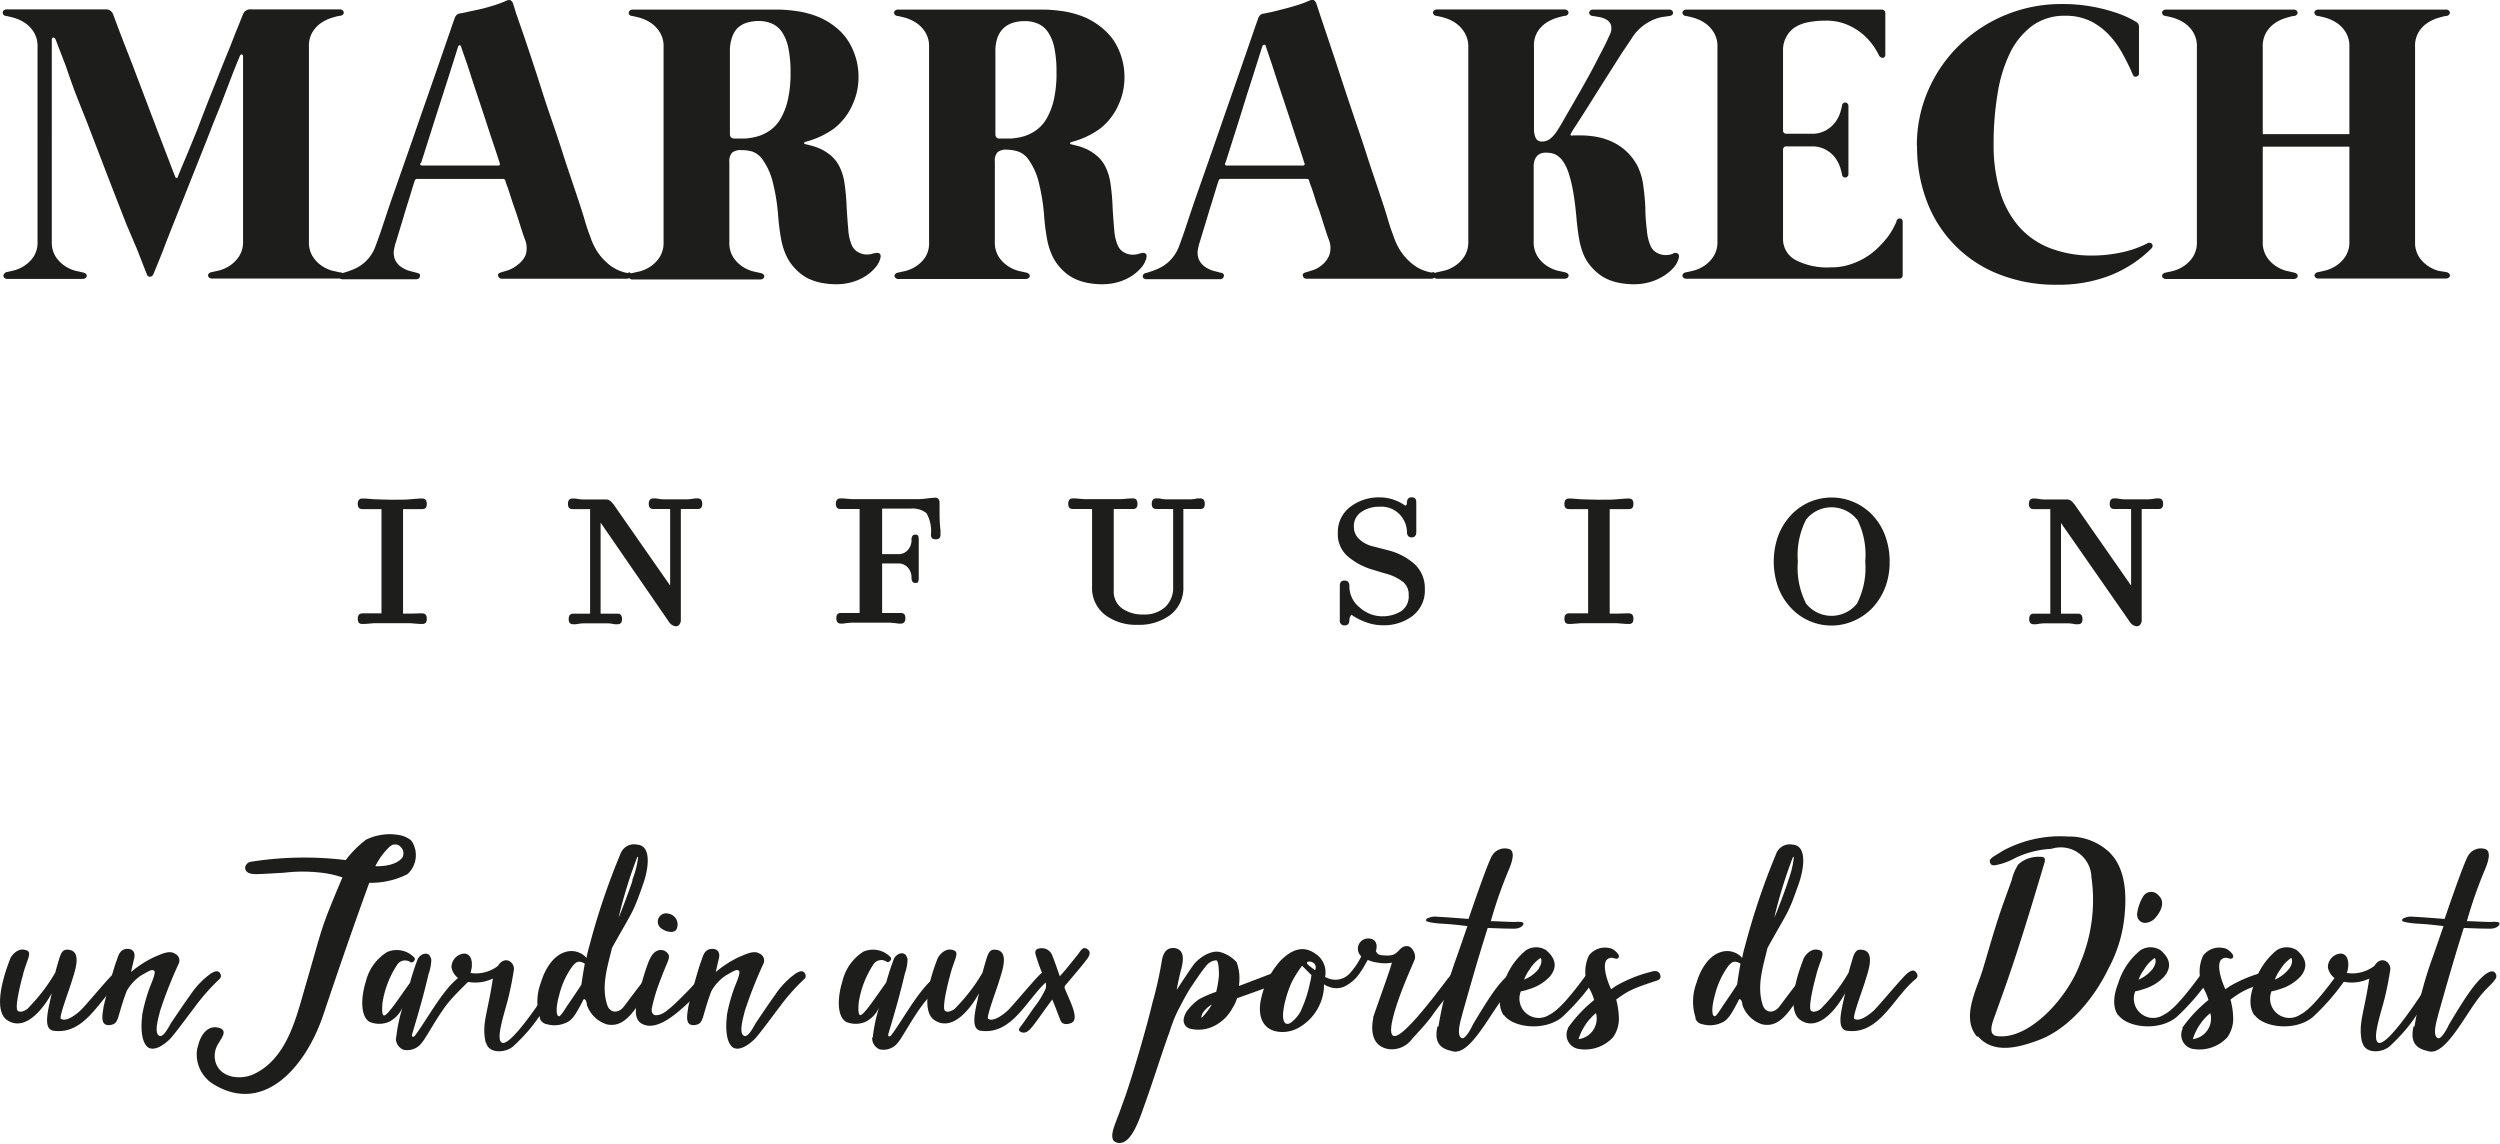
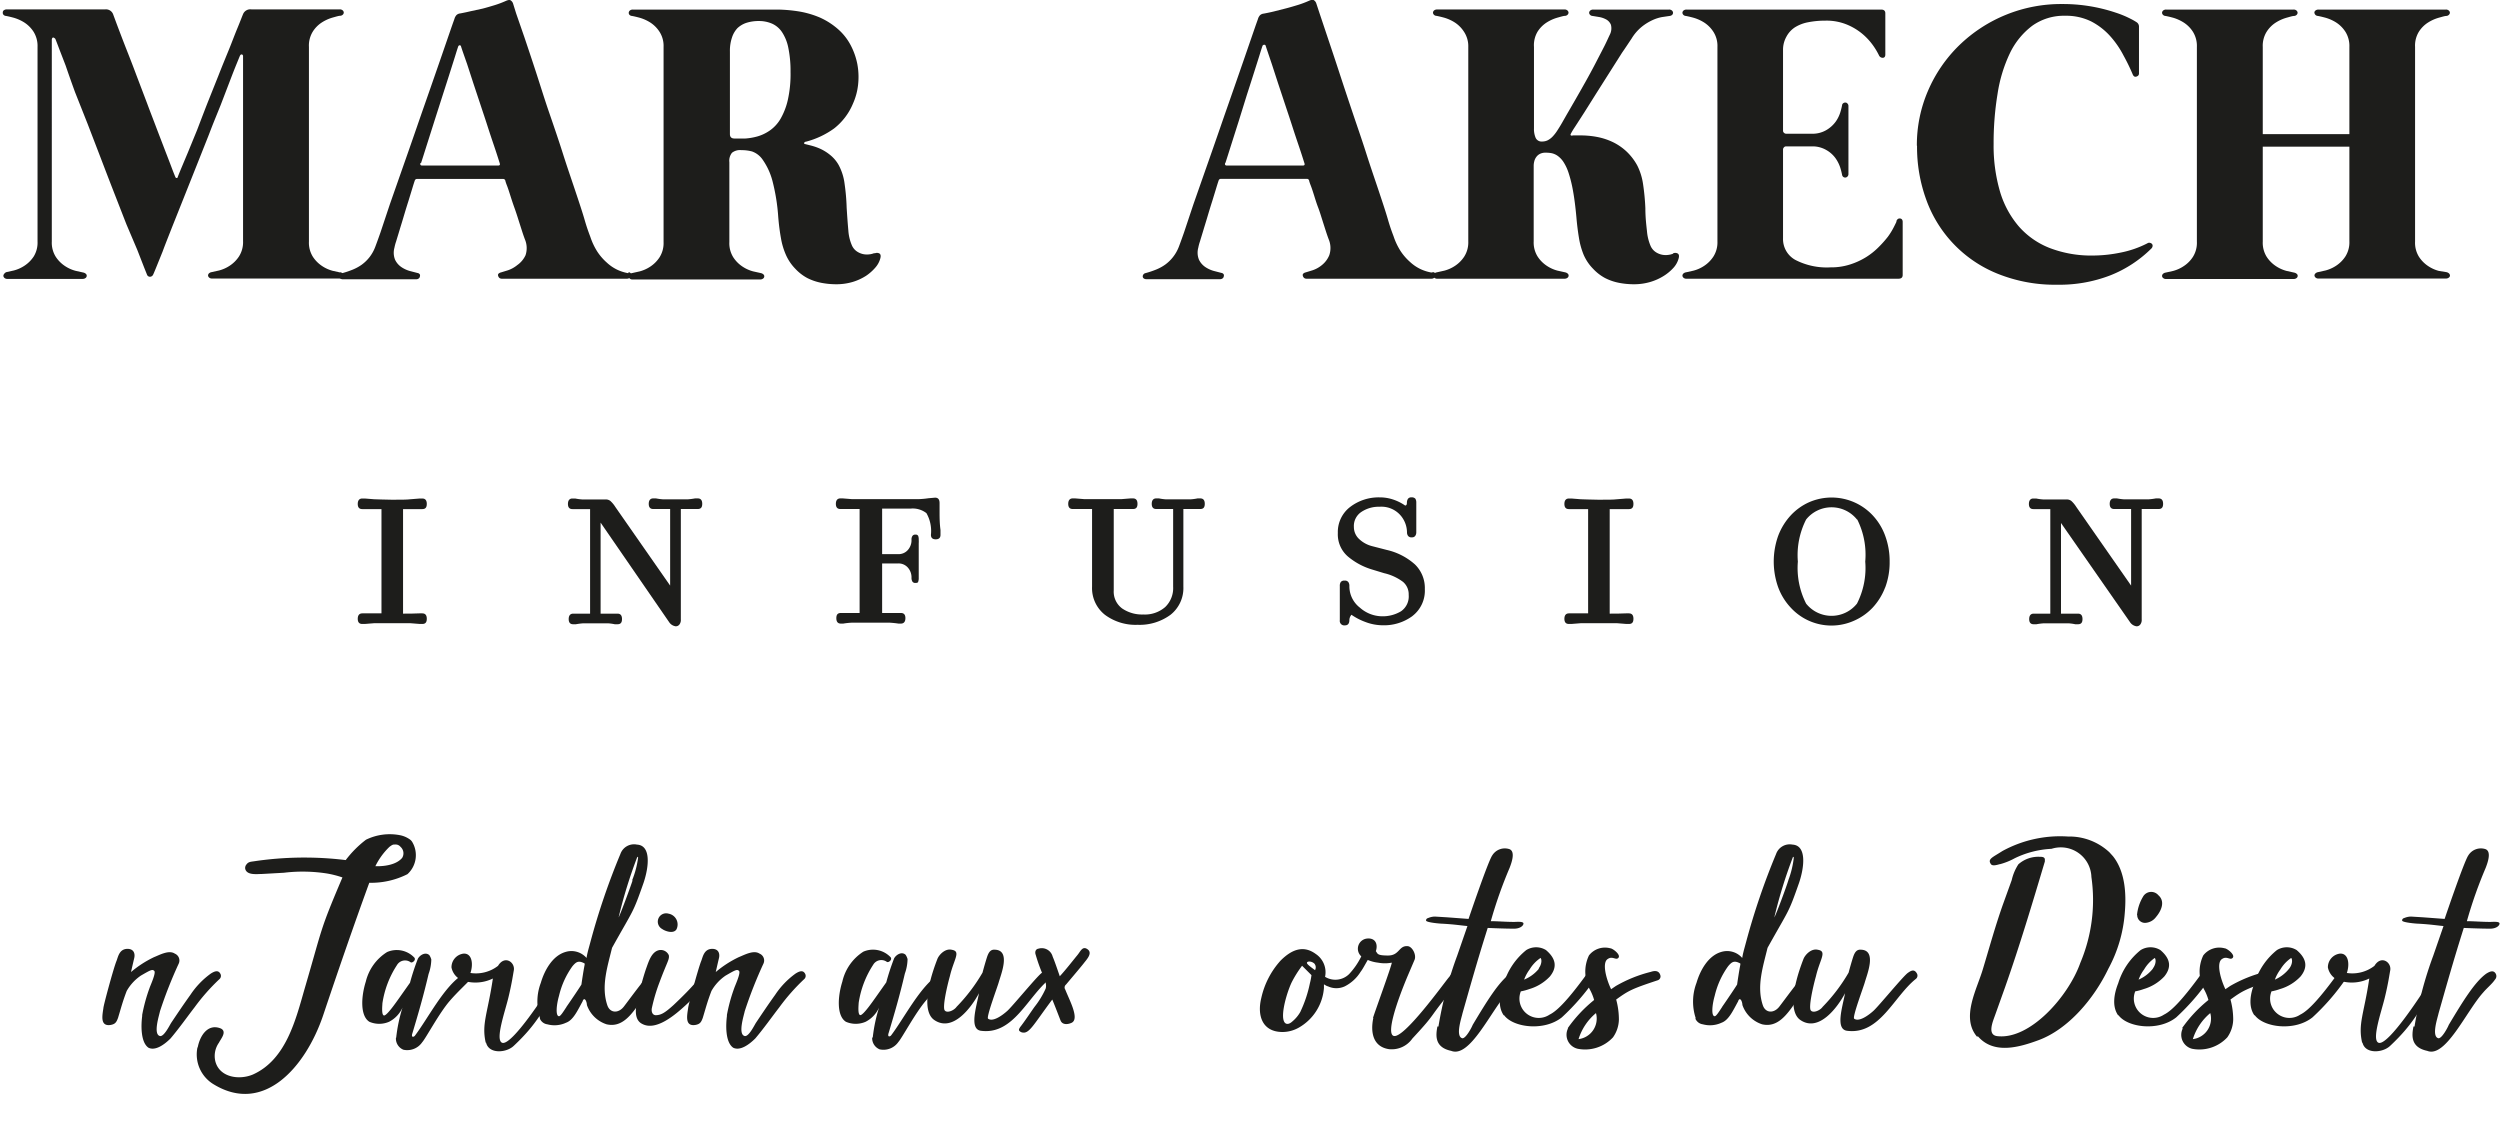
<svg xmlns="http://www.w3.org/2000/svg" viewBox="0 0 266.4 121.88">
  <defs>
    <style>.cls-1{fill:#1d1d1b;}</style>
  </defs>
  <g id="Calque_2" data-name="Calque 2">
    <g id="Calque_2-2" data-name="Calque 2">
      <g id="Calque_1-2" data-name="Calque 1-2">
        <path class="cls-1" d="M44.69,65.36H45c.32,0,.48.19.48.58s-.16.55-.48.55l-.26,0-1-.08c-.41,0-1,0-1.86,0h-.16c-.83,0-1.46,0-1.86,0l-1,.08-.26,0c-.32,0-.48-.18-.48-.55s.16-.58.48-.58h.32c.47,0,1,0,1.73,0V54.25c-.69,0-1.26,0-1.73,0h-.32c-.32,0-.48-.18-.48-.55s.16-.58.48-.58l.26,0,1,.08c.41,0,1,.05,1.86.05h.16c.83,0,1.46,0,1.86-.05l1-.08.26,0c.32,0,.48.19.48.58s-.16.55-.48.55h-.32c-.45,0-1,0-1.73,0V65.39C43.67,65.39,44.25,65.38,44.69,65.36Z" />
        <path class="cls-1" d="M64,65.39c.62,0,1.11,0,1.48,0h.32c.32,0,.48.19.48.58s-.16.55-.48.55l-.29,0a5.2,5.2,0,0,0-.72-.1c-.29,0-.72,0-1.3,0h-.06c-.58,0-1,0-1.27,0a6.82,6.82,0,0,0-.79.1l-.29,0c-.32,0-.48-.18-.48-.55s.16-.58.48-.58h.32c.36,0,.86,0,1.48,0V54.25c-.62,0-1.11,0-1.48,0H61c-.32,0-.48-.18-.48-.55s.16-.58.48-.58l.29,0a5.32,5.32,0,0,0,.74.1q.45,0,1.32,0h.29l.52,0h.38a.79.79,0,0,1,.5.16,3.08,3.08,0,0,1,.53.64l5.84,8.38V54.24c-.62,0-1.11,0-1.48,0h-.32c-.32,0-.48-.18-.48-.55s.16-.58.48-.58l.29,0a6.44,6.44,0,0,0,.76.1c.29,0,.71,0,1.27,0H72c.58,0,1,0,1.27,0a6.82,6.82,0,0,0,.79-.1l.29,0c.32,0,.48.19.48.58s-.16.55-.48.55h-.32c-.37,0-.86,0-1.48,0V66a.8.8,0,0,1-.16.56.49.49,0,0,1-.38.18,1,1,0,0,1-.71-.45L64,55.69v9.7Z" />
        <path class="cls-1" d="M94,65.32h2c.32,0,.48.18.48.55s-.16.58-.48.58l-.26,0a9.62,9.62,0,0,0-1-.1q-.61,0-1.86,0h-.16q-1.26,0-1.86,0a7.1,7.1,0,0,0-1,.1l-.26,0c-.32,0-.48-.19-.48-.58s.16-.55.48-.55h2V54.24c-.69,0-1.26,0-1.73,0h-.32c-.32,0-.48-.18-.48-.55s.16-.58.48-.58l.26,0,1,.08c.4,0,1,0,1.86,0l2.79,0h2.38a9.74,9.74,0,0,0,1.12-.1l.68-.06c.32,0,.48.19.48.58v.87c0,.6,0,1.27.1,2q0,.39,0,.51,0,.48-.51.48t-.51-.48a3.83,3.83,0,0,0-.48-2.31A2.38,2.38,0,0,0,97,54.2H94v4.85h1.73a1.31,1.31,0,0,0,1-.43,1.56,1.56,0,0,0,.4-1.11.66.66,0,0,1,.1-.4.34.34,0,0,1,.32-.14.29.29,0,0,1,.29.13,1.06,1.06,0,0,1,.06.42,2.6,2.6,0,0,1,0,.38c0,.47,0,1,0,1.48v.32c0,.51,0,1,0,1.48q0,.32,0,.39a1.1,1.1,0,0,1-.06.42c0,.09-.14.13-.29.13a.36.36,0,0,1-.32-.14.76.76,0,0,1-.1-.4,1.56,1.56,0,0,0-.4-1.11,1.31,1.31,0,0,0-1-.43H94v5.3Z" />
        <path class="cls-1" d="M119.58,64.84a3.76,3.76,0,0,0,2.25.64,3.29,3.29,0,0,0,2.33-.79,2.8,2.8,0,0,0,.85-2.17V54.24c-.62,0-1.11,0-1.48,0h-.32c-.32,0-.48-.18-.48-.55s.16-.58.48-.58l.29,0a5.32,5.32,0,0,0,.74.1q.45,0,1.32,0h0c.6,0,1,0,1.3,0a5.45,5.45,0,0,0,.75-.1l.29,0c.32,0,.48.19.48.58s-.16.55-.48.55h-.32c-.37,0-.86,0-1.48,0v8.28a3.62,3.62,0,0,1-1.38,3,5.57,5.57,0,0,1-3.5,1.06,5.48,5.48,0,0,1-3.47-1.06,3.62,3.62,0,0,1-1.38-3V54.24c-.71,0-1.29,0-1.77,0h-.29c-.32,0-.48-.18-.48-.55s.16-.58.48-.58l.26,0,1,.08c.39,0,1,0,1.88,0h.13c.86,0,1.49,0,1.89,0l1-.08.26,0c.32,0,.48.19.48.58s-.16.55-.48.55h-.32c-.45,0-1,0-1.73,0v8.67a2.22,2.22,0,0,0,.9,1.93Z" />
        <path class="cls-1" d="M150.53,65.63a5.1,5.1,0,0,1-3.18,1,5.23,5.23,0,0,1-1.85-.35,6.62,6.62,0,0,1-1.49-.77.9.9,0,0,0-.22.55c0,.39-.16.58-.48.58a.48.48,0,0,1-.54-.55V62.44a.71.71,0,0,1,.11-.43.48.48,0,0,1,.4-.14.44.44,0,0,1,.4.16.69.69,0,0,1,.11.42,2.87,2.87,0,0,0,1.12,2.3,3.61,3.61,0,0,0,2.28.92,3.8,3.8,0,0,0,2.1-.53,1.92,1.92,0,0,0,.82-1.75A1.73,1.73,0,0,0,149.5,62a5.34,5.34,0,0,0-2-.92l-1.28-.39a7.21,7.21,0,0,1-2.6-1.4,3.11,3.11,0,0,1-1.06-2.49A3.36,3.36,0,0,1,143.9,54a5,5,0,0,1,3.1-1,4.48,4.48,0,0,1,1.54.26,4.9,4.9,0,0,1,1.19.61c.13,0,.19-.1.19-.29a.77.77,0,0,1,.11-.42.41.41,0,0,1,.37-.16.51.51,0,0,1,.42.14.76.76,0,0,1,.1.4v3.18a.66.66,0,0,1-.11.38.41.41,0,0,1-.37.16.44.44,0,0,1-.4-.16.63.63,0,0,1-.11-.38,2.82,2.82,0,0,0-.74-1.86A2.7,2.7,0,0,0,147,54a3.32,3.32,0,0,0-1.93.55,1.8,1.8,0,0,0-.8,1.61,1.74,1.74,0,0,0,.56,1.28,3.14,3.14,0,0,0,1.43.77l1.51.39a6.77,6.77,0,0,1,3,1.54,3.5,3.5,0,0,1,1.06,2.63,3.4,3.4,0,0,1-1.32,2.87Z" />
        <path class="cls-1" d="M173.26,65.36h.32c.32,0,.48.19.48.58s-.16.55-.48.55l-.26,0-1-.08c-.41,0-1,0-1.86,0h-.16c-.84,0-1.46,0-1.86,0l-1,.08-.26,0c-.32,0-.48-.18-.48-.55s.16-.58.48-.58h.32c.47,0,1,0,1.73,0V54.25c-.69,0-1.26,0-1.73,0h-.32c-.32,0-.48-.18-.48-.55s.16-.58.48-.58l.26,0,1,.08c.4,0,1,.05,1.86.05h.16c.84,0,1.46,0,1.86-.05l1-.08.26,0c.32,0,.48.19.48.58s-.16.55-.48.55h-.32c-.45,0-1,0-1.73,0V65.39C172.24,65.39,172.81,65.38,173.26,65.36Z" />
        <path class="cls-1" d="M200.88,62.6a6.61,6.61,0,0,1-1.33,2.15,6.06,6.06,0,0,1-2,1.4,5.88,5.88,0,0,1-6.71-1.38,6.42,6.42,0,0,1-1.35-2.17,8.17,8.17,0,0,1,0-5.52,6.67,6.67,0,0,1,1.35-2.18,6,6,0,0,1,2-1.41,6,6,0,0,1,6.71,1.42,6.34,6.34,0,0,1,1.33,2.17,7.8,7.8,0,0,1,.48,2.78,7.62,7.62,0,0,1-.48,2.76Zm-3-7.24a3.47,3.47,0,0,0-5.42,0,8.36,8.36,0,0,0-.88,4.48,8.36,8.36,0,0,0,.88,4.48,3.47,3.47,0,0,0,5.42,0,8.36,8.36,0,0,0,.88-4.48A8.36,8.36,0,0,0,197.91,55.36Z" />
        <path class="cls-1" d="M219.63,65.39c.62,0,1.11,0,1.48,0h.32c.32,0,.48.19.48.58s-.16.55-.48.55l-.29,0a5.2,5.2,0,0,0-.72-.1c-.29,0-.72,0-1.3,0h-.06c-.58,0-1,0-1.27,0a6.82,6.82,0,0,0-.79.1l-.29,0c-.32,0-.48-.18-.48-.55s.16-.58.48-.58H217c.36,0,.86,0,1.48,0V54.25c-.62,0-1.11,0-1.48,0h-.32c-.32,0-.48-.18-.48-.55s.16-.58.48-.58l.29,0a5.32,5.32,0,0,0,.74.1q.45,0,1.32,0h.29l.52,0h.38a.79.79,0,0,1,.5.16,3.08,3.08,0,0,1,.53.64l5.84,8.38V54.24c-.62,0-1.11,0-1.48,0h-.32c-.32,0-.48-.18-.48-.55s.16-.58.48-.58l.29,0a6.44,6.44,0,0,0,.76.1c.29,0,.71,0,1.27,0h.06c.58,0,1,0,1.27,0a6.82,6.82,0,0,0,.79-.1l.29,0c.32,0,.48.19.48.58s-.16.55-.48.55h-.32c-.37,0-.86,0-1.48,0V66a.8.8,0,0,1-.16.56.49.49,0,0,1-.38.18,1,1,0,0,1-.71-.45l-7.35-10.56v9.7Z" />
-         <path class="cls-1" d="M5.52,105.82c-.8,1.51-2.81,4.24-4.79,2.86-1.13-.8-.88-3.32.34-6.47.17-.46.84-1.18,1.55-1,1,.17.21,1-.21,2.81-.34,1.22-.8,3.32-.55,3.65s1,0,1.26-.38a18.42,18.42,0,0,0,2.77-3.65s.17-.67.46-1.6c.21-.67.46-.88.88-.84,1.68.08.63,2.6.38,3.49-.17.59-1.34,3.7-1.13,3.86.5.38,1.51-.34,2.06-.84s3-3.49,3.61-4c.34-.25.71-.5,1,0a.45.45,0,0,1-.08.59c-2.35,1.85-3.86,6-7.35,5.54-1.26-.17-.5-2.48-.21-4Z" />
        <path class="cls-1" d="M15.14,108.21a17.76,17.76,0,0,1,.8-2.94c.08-.25.71-1.6.5-1.81s-.42-.08-1.43.5a4.9,4.9,0,0,0-1.51,1.64c-.46,1.22-.55,1.64-.92,2.86-.17.46-.29.67-.8.76-1.13.17-.88-1-.76-1.81,0-.25,1.09-4.28,1.39-5,.17-.42.29-1.3,1.18-1.3.63,0,.84.46.71,1s-.34,1.47-.34,1.47A11.36,11.36,0,0,1,16.4,102c.63-.25,1.6-.8,2.23-.38a.79.79,0,0,1,.42,1.05,46.56,46.56,0,0,0-2,5.08c-.08.42-.76,2.48,0,2.65.42.08,1-1.09,1.18-1.39.67-1,1.34-2,2.06-3a8.71,8.71,0,0,1,2.18-2.27c.34-.21.76-.42,1,0a.46.46,0,0,1-.08.59,21.48,21.48,0,0,0-2.65,3c-.84,1.09-1.64,2.23-2.56,3.32-.71.71-1.64,1.34-2.35,1-.88-.59-.8-2.52-.67-3.44Z" />
        <path class="cls-1" d="M21.06,111.66c.21-1.22,1.05-2.65,2.48-2.06.67.34,0,1.09-.21,1.51a2.45,2.45,0,0,0-.38,2c.46,1.72,2.56,2,4,1.39,3.57-1.6,4.58-5.92,5.54-9.24,1.93-6.59,1.55-6,4-11.76a10.64,10.64,0,0,0-1.64-.42A16.75,16.75,0,0,0,30.25,93l-2.31.13c-.55,0-1.64.17-1.81-.55a.57.57,0,0,1,.13-.46c.21-.29.46-.29.8-.34a36.38,36.38,0,0,1,9.78-.13A11.26,11.26,0,0,1,39,89.48,5.76,5.76,0,0,1,42.63,89a2.67,2.67,0,0,1,1,.42.89.89,0,0,1,.29.29,2.74,2.74,0,0,1-.5,3.44,8.6,8.6,0,0,1-4.07.92c-1.55,4.24-3.28,9.24-4.91,14.11-1.89,5.58-6.34,10.58-11.63,7.39a3.71,3.71,0,0,1-1.76-4ZM42.85,91.42a.92.92,0,0,0-.17-1.18.67.67,0,0,0-.55-.25c-.25,0-.29,0-.63.25A7.27,7.27,0,0,0,40,92.3S42,92.43,42.85,91.42Z" />
        <path class="cls-1" d="M42.22,110.56a16.61,16.61,0,0,1,.67-3.19,3.13,3.13,0,0,1-1.43,1.51,2.64,2.64,0,0,1-2.1,0c-1-.63-.88-2.69-.38-4.28a5.13,5.13,0,0,1,2.27-3.15,2.58,2.58,0,0,1,2.86.55c.29.25-.13.63-.34.55a1,1,0,0,0-1.47.29,10.17,10.17,0,0,0-1.55,4.07c0,.17-.13,1.26.17,1.3s1.34-1.47,1.64-1.89l1.13-1.6a25.2,25.2,0,0,1,.84-2.56c.21-.38.8-.76,1.22-.38a1.62,1.62,0,0,1,.21.46,4.8,4.8,0,0,1-.29,1.55c-.55,2.35-1.09,4.2-1.72,6.3-.17.5.13.42.25.29,1.43-1.89,3.11-5.25,5.08-6.51.34-.21.63-.42.92,0,.13.25,0,.38-.13.55-.29.34-1.34,1.3-2.14,2.23-1.13,1.3-2.56,4-2.94,4.41a1.93,1.93,0,0,1-2,.8,1.28,1.28,0,0,1-.8-1.26Z" />
        <path class="cls-1" d="M51.76,111.11c-.46-2,.21-3.11.76-6.84a4.23,4.23,0,0,1-2.94.29,1.86,1.86,0,0,1-1.47-1.47,1.47,1.47,0,0,1,1.26-1.47c.92-.08,1.09,1.09.76,2.06a3.85,3.85,0,0,0,2.94-.76c.71-1.18,1.85-.38,1.68.5-.08.42-.21,1.39-.59,2.94s-1.39,4.41-.67,4.75c1,.46,4.83-5.5,5.29-6.26.29-.46.63-1,1-.5s-.13.84-.55,1.39c-1.47,1.89-1.89,3.28-4.49,5.71-.8.76-2.65.88-2.94-.34Z" />
        <path class="cls-1" d="M57.55,108.51a5.64,5.64,0,0,1,.08-3.78c.38-1.3,1.22-2.86,2.6-3.28a2.13,2.13,0,0,1,2.27.63c.08-.46.08-.42.17-.8l.25-.92A74.39,74.39,0,0,1,66.11,91a1.54,1.54,0,0,1,1.76-1c1.51.08,1.3,2.31.71,4.07-1.18,3.36-1,2.69-3.36,6.93-.5,2.06-1.18,4.12-.5,6.13.29.84,1.18.88,1.76.13s2.1-2.86,2.69-3.4c.25-.21.46-.46.8-.25s0,.92-.34,1.34a18.09,18.09,0,0,0-1.34,1.72c-1,1.47-2,2.86-3.65,2.48a3.29,3.29,0,0,1-2.1-2.06c0-.17-.08-.5-.21-.59s-.21.08-.25.21c-.55,1-1,2-1.76,2.27a2.91,2.91,0,0,1-2,.17,1,1,0,0,1-.8-.63Zm2.81-1.22c.5-.71,1.6-2.35,1.6-2.39s.21-1.47.34-2.1c0-.13,0-.08,0-.13-.63-.34-.88-.21-1.3.29a8.83,8.83,0,0,0-1.43,3.15c-.29,1-.38,2.18,0,2.18.17,0,.5-.55.8-1Zm7-13.48A9.93,9.93,0,0,0,68,91.37l-.08-.08a50.49,50.49,0,0,0-2,6.47C66.11,97.42,67.2,94.48,67.41,93.81Z" />
        <path class="cls-1" d="M68,106.24c.25-1,.5-2,.84-3,.29-.8.59-1.85,1.43-2a.94.94,0,0,1,1,.55c.08.46-.17.67-1,2.9a18.93,18.93,0,0,0-.8,2.69c-.08.34,0,.76.38.8.59,0,1-.25,1.93-1.09,2.31-2.18,2.56-2.73,3.07-3.19.29-.25.76-.5,1-.08a.51.51,0,0,1-.08.63c-1.09,1.09-1.55,1.6-2.69,2.65s-3.19,2.81-4.66,2c-1-.5-.63-2.06-.42-2.86ZM70.57,99a.89.89,0,0,1,.67-1.64,1.17,1.17,0,0,1,.84,1.68C71.74,99.56,70.82,99.19,70.57,99Z" />
        <path class="cls-1" d="M77.45,108.21a17.76,17.76,0,0,1,.8-2.94c.08-.25.71-1.6.5-1.81s-.42-.08-1.43.5a4.9,4.9,0,0,0-1.51,1.64c-.46,1.22-.55,1.64-.92,2.86-.17.46-.29.67-.8.76-1.13.17-.88-1-.76-1.81,0-.25,1.09-4.28,1.39-5,.17-.42.29-1.3,1.18-1.3.63,0,.84.46.71,1s-.34,1.47-.34,1.47A11.36,11.36,0,0,1,78.71,102c.63-.25,1.6-.8,2.23-.38a.79.79,0,0,1,.42,1.05,46.56,46.56,0,0,0-2,5.08c-.08.42-.76,2.48,0,2.65.42.08,1-1.09,1.18-1.39.67-1,1.34-2,2.06-3a8.71,8.71,0,0,1,2.18-2.27c.34-.21.76-.42,1,0a.46.46,0,0,1-.08.59,21.48,21.48,0,0,0-2.65,3c-.84,1.09-1.64,2.23-2.56,3.32-.71.71-1.64,1.34-2.35,1-.88-.59-.8-2.52-.67-3.44Z" />
        <path class="cls-1" d="M93,110.56a16.61,16.61,0,0,1,.67-3.19,3.13,3.13,0,0,1-1.43,1.51,2.64,2.64,0,0,1-2.1,0c-1-.63-.88-2.69-.38-4.28A5.13,5.13,0,0,1,92,101.41a2.58,2.58,0,0,1,2.86.55c.29.25-.13.63-.34.55a1,1,0,0,0-1.47.29,10.17,10.17,0,0,0-1.55,4.07c0,.17-.13,1.26.17,1.3s1.34-1.47,1.64-1.89l1.13-1.6a25.2,25.2,0,0,1,.84-2.56c.21-.38.8-.76,1.22-.38a1.62,1.62,0,0,1,.21.46,4.8,4.8,0,0,1-.29,1.55c-.55,2.35-1.09,4.2-1.72,6.3-.17.5.13.42.25.29,1.43-1.89,3.11-5.25,5.08-6.51.34-.21.63-.42.92,0,.13.25,0,.38-.13.55-.29.34-1.34,1.3-2.14,2.23-1.13,1.3-2.56,4-2.94,4.41a1.93,1.93,0,0,1-2,.8,1.28,1.28,0,0,1-.8-1.26Z" />
        <path class="cls-1" d="M104.33,105.82c-.8,1.51-2.81,4.24-4.79,2.86-1.13-.8-.88-3.32.34-6.47.17-.46.84-1.18,1.55-1,1,.17.21,1-.21,2.81-.34,1.22-.8,3.32-.55,3.65s1,0,1.26-.38a18.42,18.42,0,0,0,2.77-3.65s.17-.67.46-1.6c.21-.67.46-.88.88-.84,1.68.08.63,2.6.38,3.49-.17.59-1.34,3.7-1.13,3.86.5.38,1.51-.34,2.06-.84s3-3.49,3.61-4c.34-.25.71-.5,1,0a.45.45,0,0,1-.08.59c-2.35,1.85-3.86,6-7.35,5.54-1.26-.17-.5-2.48-.21-4Z" />
        <path class="cls-1" d="M108.69,109.47c.38-.46,1.22-1.72,1.55-2.18a9.17,9.17,0,0,0,1.18-1.93c.17-.5-.17-1.13-.34-1.6a17.34,17.34,0,0,1-.71-2c-.13-.34,0-.63.29-.67a1.2,1.2,0,0,1,1.51.84c.21.5.38,1,.76,2.1.59-.63,1.34-1.6,1.89-2.27.34-.42.55-1,1.09-.59s-.13,1.09-.42,1.47-1.93,2.31-1.89,2.27a.4.4,0,0,0-.08.55c.42,1.09,1.55,3.11.67,3.53-.46.21-1,.21-1.18-.25s-.63-1.64-.88-2.23c-2.1,2.81-2.48,3.74-3.28,3.49-.29-.13-.34-.25-.17-.5Z" />
-         <path class="cls-1" d="M118.68,121.57c-.5-.67.29-2,.92-3.91.8-2,2.65-8.4,3.19-10.75a39.93,39.93,0,0,0,1-4.45c.17-1.09.63-1.51,1.39-1.43,1.09.17.92,1.34.71,2.18-.13.42-.38,1.55-.5,2.27,0,0,1.34-2.06,1.81-2.69s1.85-1.68,2.94-1.3a3.6,3.6,0,0,1,1.64,1.05,5,5,0,0,1,.25,2.39v.13c.59-.21,3.19-1.22,3.53-1.34a1.63,1.63,0,0,1,.76-.21c.5.08.55.76.08,1.18-.13.08-2.65,1-4.58,1.68a3.93,3.93,0,0,1-.46,1,4.5,4.5,0,0,1-1.93,1.93,3.73,3.73,0,0,1-2.52.34.93.93,0,0,1-.76-1.13,2.12,2.12,0,0,1,.38-.84,5.69,5.69,0,0,1,1.22-1.18,11.36,11.36,0,0,1,1.85-.8,11.34,11.34,0,0,0,.29-1.76c0-.25,0-1.55-.29-1.6a1.48,1.48,0,0,0-1,.5c-.63.76-1.05,1.43-1.6,2.23s-1,1.72-1.47,2.6a15.68,15.68,0,0,0-.92,2.35c-.59,1.55-1.72,5.17-2.65,7.73-.55,1.6-1.3,3.7-2.35,4a.9.9,0,0,1-1-.25ZM129.22,107a2.79,2.79,0,0,0-1.09,1,2.25,2.25,0,0,0-.13.42l.08,0a6.77,6.77,0,0,0,1.13-1.51Z" />
        <path class="cls-1" d="M146.31,108.46c.17-.59,2-5.58,2-5.88a3.94,3.94,0,0,1-1.47,0,3.83,3.83,0,0,1-1.09-.29c-.25.42-.55,1-.76,1.26a4.25,4.25,0,0,1-1.68,1.55,2.12,2.12,0,0,1-1.81,0c-.08,0-.29-.13-.42-.21l0,.38a5.32,5.32,0,0,1-2.69,4.24,3.54,3.54,0,0,1-1.72.46c-2.14,0-2.73-1.72-2.27-3.61a8.75,8.75,0,0,1,2.06-4c1.3-1.3,2.52-1.6,3.74-.71a2.35,2.35,0,0,1,1,2.44,2.09,2.09,0,0,0,2.56-.29,7.72,7.72,0,0,0,1.3-1.89,1.09,1.09,0,0,1,.55-1.89c.92-.13,1.26.55,1,1.34.21.25.08.46,1.3.46s1.13-1.05,2.06-1c.5,0,1,.92.76,1.47L150,104c-1.18,2.81-2.27,6.09-1.51,6.38,1.05.42,5.42-5.67,5.88-6.21s.84-1.34,1.34-.8c.34.42-.34,1.39-.67,1.76-3.07,3.65-1.76,2.56-4.54,5.54a2.69,2.69,0,0,1-2.48,1.13c-1.72-.25-2-1.81-1.68-3.32Zm-7.73-.67a13.23,13.23,0,0,0,1-3,6.83,6.83,0,0,0,.17-.88l-1-1a11.57,11.57,0,0,0-1.13,1.81c-.5,1.09-1.09,3.15-.84,4,.13.46.5.5.88.17a3.74,3.74,0,0,0,.92-1.09Zm1.47-5.12c-.29-.25-.67-.25-.76-.13s.08.29.84.84a.62.62,0,0,0-.08-.71Z" />
        <path class="cls-1" d="M153.28,109.39a40.46,40.46,0,0,1,2-7.56l1.09-3.15c-.84-.08-1.3-.17-2.65-.25-.25,0-1.76-.13-1.76-.34s.17-.25.29-.29a1.82,1.82,0,0,1,.67-.13l1.3.08,2.27.17s2.06-6.09,2.52-6.76a1.57,1.57,0,0,1,1.85-.67c.59.25.29,1.26,0,2a46.89,46.89,0,0,0-2,5.67c.71,0,1.64.08,2.48.08.25,0,1-.08,1,.17s-.38.55-1,.55c-1.09,0-2.81-.08-2.81-.08-1.13,3.57-1.89,6.3-2.69,9.11-.08.42-.8,2.48,0,2.65.38,0,1-1.18,1.09-1.43,1.51-2.52,2.77-4.58,4-5.46.34-.21.76-.42,1.05,0a.52.52,0,0,1-.08.63c-.34.5-.84.88-1.26,1.39-1.81,2-4,7-6,6.21-1.81-.38-1.64-1.68-1.47-2.6Z" />
        <path class="cls-1" d="M160.25,108.21c-.71-1-.42-2.39,0-3.44a7.23,7.23,0,0,1,2.39-3.53,2,2,0,0,1,2.1,0c1.18,1,1.13,1.93.42,2.81a4.89,4.89,0,0,1-2.18,1.34,5.77,5.77,0,0,1-.92.25,2.06,2.06,0,0,0,3.06,2.48c.88-.42,2.14-1.81,4-4.37a.6.6,0,0,1,.84-.17c.21.21.08.59,0,.76a24.1,24.1,0,0,1-3.53,4.07c-1.89,1.51-5.21,1.09-6.17-.25Zm3.7-5c.38-.5.34-1,.21-1.13A3.88,3.88,0,0,0,163,103.3a4.25,4.25,0,0,0-.59,1.09A4,4,0,0,0,164,103.21Z" />
        <path class="cls-1" d="M167.06,109.56a14.65,14.65,0,0,1,2.81-3,5.2,5.2,0,0,0-.42-1.05,4,4,0,0,1-.13-3.7,2.16,2.16,0,0,1,2.27-.76c.25,0,1.13.67.88,1s-.63-.21-1.13.13c-.67.38-.17,2.18.34,3.23l.5-.34a14.38,14.38,0,0,1,3.74-1.51c.38-.13.84-.17,1,.34a.43.43,0,0,1-.25.55c-2.77.92-3.11,1.09-4.45,2.06a8.17,8.17,0,0,1,.29,2.14,3.4,3.4,0,0,1-.63,1.89,4.06,4.06,0,0,1-3.74,1.22,1.53,1.53,0,0,1-1.05-2.18Zm3-1.6a5.89,5.89,0,0,0-1.85,2.77A2.21,2.21,0,0,0,170.08,108Z" />
        <path class="cls-1" d="M180.7,108.51a5.64,5.64,0,0,1,.08-3.78c.38-1.3,1.22-2.86,2.6-3.28a2.13,2.13,0,0,1,2.27.63c.08-.46.08-.42.17-.8l.25-.92A74.39,74.39,0,0,1,189.26,91,1.54,1.54,0,0,1,191,90c1.51.08,1.3,2.31.71,4.07-1.18,3.36-1,2.69-3.36,6.93-.5,2.06-1.18,4.12-.5,6.13.29.84,1.18.88,1.76.13s2.1-2.86,2.69-3.4c.25-.21.46-.46.8-.25s0,.92-.34,1.34a18.09,18.09,0,0,0-1.34,1.72c-1,1.47-2,2.86-3.65,2.48a3.29,3.29,0,0,1-2.1-2.06c0-.17-.08-.5-.21-.59s-.21.08-.25.21c-.55,1-1,2-1.76,2.27a2.91,2.91,0,0,1-2,.17,1,1,0,0,1-.8-.63Zm2.81-1.22c.5-.71,1.6-2.35,1.6-2.39s.21-1.47.34-2.1c0-.13,0-.08,0-.13-.63-.34-.88-.21-1.3.29a8.83,8.83,0,0,0-1.43,3.15c-.29,1-.38,2.18,0,2.18.17,0,.5-.55.8-1Zm7.05-13.48a9.93,9.93,0,0,0,.59-2.44l-.08-.08a50.49,50.49,0,0,0-2,6.47c.21-.34,1.3-3.28,1.51-4Z" />
        <path class="cls-1" d="M196.62,105.82c-.8,1.51-2.81,4.24-4.79,2.86-1.13-.8-.88-3.32.34-6.47.17-.46.84-1.18,1.55-1,1,.17.21,1-.21,2.81-.34,1.22-.8,3.32-.55,3.65s1,0,1.26-.38a18.42,18.42,0,0,0,2.77-3.65s.17-.67.46-1.6c.21-.67.46-.88.88-.84,1.68.08.63,2.6.38,3.49-.17.59-1.34,3.7-1.13,3.86.5.38,1.51-.34,2.06-.84s3-3.49,3.61-4c.34-.25.71-.5,1,0a.45.45,0,0,1-.08.59c-2.35,1.85-3.86,6-7.35,5.54-1.26-.17-.5-2.48-.21-4Z" />
        <path class="cls-1" d="M210.68,110.48c-1.76-2.06,0-5.08.63-7.26.71-2.35,1.34-4.66,2.18-7l.88-2.44a5.19,5.19,0,0,1,.71-1.68,3.2,3.2,0,0,1,2.27-.8c.21,0,.5,0,.55.25l0,.25c-1.34,4.49-2.69,9-4.24,13.4l-1.05,2.94c-.25.71-.88,2.14.21,2.27,3.49.42,7.6-4.24,8.86-7.81a17.24,17.24,0,0,0,1.18-9.15,3.26,3.26,0,0,0-4.25-3,10.08,10.08,0,0,0-3.91,1,7.07,7.07,0,0,1-1.55.63c-.13,0-.8.29-1,0-.38-.55.17-.71,1.22-1.39a12.82,12.82,0,0,1,7-1.55,6.27,6.27,0,0,1,4.41,1.68l.38.42c1.3,1.64,1.43,4,1.26,6a14.81,14.81,0,0,1-1.76,6c-1.51,3.15-4.24,6.42-7.43,7.6-2.06.76-4.79,1.55-6.47-.42Z" />
        <path class="cls-1" d="M225.72,108.21c-.71-1-.42-2.39,0-3.44a7.23,7.23,0,0,1,2.39-3.53,2,2,0,0,1,2.1,0c1.18,1,1.13,1.93.42,2.81a4.89,4.89,0,0,1-2.18,1.34,5.77,5.77,0,0,1-.92.25,2.06,2.06,0,0,0,3.06,2.48c.88-.42,2.14-1.81,4-4.37a.6.6,0,0,1,.84-.17c.21.21.08.59,0,.76a24.1,24.1,0,0,1-3.53,4.07c-1.89,1.51-5.21,1.09-6.17-.25Zm2-10.71a4.63,4.63,0,0,1,.63-1.93A1,1,0,0,1,230,95.4c.76.67.29,1.68-.25,2.31a1.54,1.54,0,0,1-1.13.63.83.83,0,0,1-.88-.84Zm1.68,5.71c.38-.5.34-1,.21-1.13a3.88,3.88,0,0,0-1.13,1.22,4.25,4.25,0,0,0-.59,1.09A4,4,0,0,0,229.42,103.21Z" />
        <path class="cls-1" d="M232.52,109.56a14.65,14.65,0,0,1,2.81-3,5.2,5.2,0,0,0-.42-1.05,4,4,0,0,1-.13-3.7,2.16,2.16,0,0,1,2.27-.76c.25,0,1.13.67.88,1s-.63-.21-1.13.13c-.67.38-.17,2.18.34,3.23l.5-.34a14.38,14.38,0,0,1,3.74-1.51c.38-.13.84-.17,1,.34a.43.43,0,0,1-.25.55c-2.77.92-3.11,1.09-4.45,2.06a8.17,8.17,0,0,1,.29,2.14,3.4,3.4,0,0,1-.63,1.89,4.06,4.06,0,0,1-3.74,1.22,1.53,1.53,0,0,1-1-2.18Zm3-1.6a5.89,5.89,0,0,0-1.85,2.77A2.21,2.21,0,0,0,235.54,108Z" />
        <path class="cls-1" d="M240.24,108.21c-.71-1-.42-2.39,0-3.44a7.23,7.23,0,0,1,2.39-3.53,2,2,0,0,1,2.1,0c1.18,1,1.13,1.93.42,2.81a4.89,4.89,0,0,1-2.18,1.34,5.77,5.77,0,0,1-.92.25,2.06,2.06,0,0,0,3.06,2.48c.88-.42,2.14-1.81,4-4.37a.6.6,0,0,1,.84-.17c.21.21.08.59,0,.76a24.1,24.1,0,0,1-3.53,4.07c-1.89,1.51-5.21,1.09-6.17-.25Zm3.7-5c.38-.5.34-1,.21-1.13A3.88,3.88,0,0,0,243,103.3a4.25,4.25,0,0,0-.59,1.09A4,4,0,0,0,243.94,103.21Z" />
        <path class="cls-1" d="M251.71,111.11c-.46-2,.21-3.11.76-6.84a4.23,4.23,0,0,1-2.94.29,1.86,1.86,0,0,1-1.47-1.47,1.47,1.47,0,0,1,1.26-1.47c.92-.08,1.09,1.09.76,2.06a3.85,3.85,0,0,0,2.94-.76c.71-1.18,1.85-.38,1.68.5-.08.42-.21,1.39-.59,2.94s-1.39,4.41-.67,4.75c1,.46,4.83-5.5,5.29-6.26.29-.46.63-1,1-.5s-.13.84-.55,1.39c-1.47,1.89-1.89,3.28-4.49,5.71-.8.76-2.65.88-2.94-.34Z" />
        <path class="cls-1" d="M257.29,109.39a40.46,40.46,0,0,1,2-7.56l1.09-3.15c-.84-.08-1.3-.17-2.65-.25-.25,0-1.76-.13-1.76-.34s.17-.25.29-.29a1.82,1.82,0,0,1,.67-.13l1.3.08,2.27.17s2.06-6.09,2.52-6.76a1.57,1.57,0,0,1,1.85-.67c.59.25.29,1.26,0,2a46.89,46.89,0,0,0-2,5.67c.71,0,1.64.08,2.48.08.25,0,1-.08,1,.17s-.38.55-1,.55c-1.09,0-2.81-.08-2.81-.08-1.13,3.57-1.89,6.3-2.69,9.11-.08.42-.8,2.48,0,2.65.38,0,1-1.18,1.09-1.43,1.51-2.52,2.77-4.58,4-5.46.34-.21.76-.42,1,0a.53.53,0,0,1-.07.63c-.34.5-.84.88-1.27,1.39-1.8,2-4,7-5.95,6.21-1.81-.38-1.65-1.68-1.47-2.6Z" />
        <path class="cls-1" d="M36.24,29a.57.57,0,0,1,.29.15.26.26,0,0,1,.08.22.29.29,0,0,1-.12.21.49.49,0,0,1-.32.1H22.61a.44.44,0,0,1-.32-.1.33.33,0,0,1-.12-.21.32.32,0,0,1,.08-.22.53.53,0,0,1,.29-.15l.81-.18a3.79,3.79,0,0,0,1.12-.5,3.42,3.42,0,0,0,1-1,2.82,2.82,0,0,0,.43-1.62V6a.19.19,0,0,0-.12-.2c-.08,0-.15,0-.22.16s-.13.32-.32.78-.43,1.07-.72,1.83l-1,2.61c-.4,1-.82,2-1.25,3.14l-1.35,3.4-1.35,3.39-1.24,3.11c-.39,1-.73,1.84-1,2.58l-.72,1.78c-.18.44-.28.67-.3.7a.37.37,0,0,1-.33.21.33.33,0,0,1-.31-.21l-.3-.75-.74-1.9L13.47,23.9l-1.31-3.36q-.69-1.77-1.41-3.66L9.34,13.21,8,9.83Q7.42,8.24,7,7c-.31-.81-.57-1.47-.77-2s-.3-.77-.32-.83S5.75,4,5.67,4s-.13.07-.15.21V25.74a2.82,2.82,0,0,0,.42,1.62,3.42,3.42,0,0,0,1,1,3.79,3.79,0,0,0,1.12.5l.81.18a.57.57,0,0,1,.29.15.26.26,0,0,1,.08.22.29.29,0,0,1-.12.21.49.49,0,0,1-.32.1h-8a.44.44,0,0,1-.32-.1.35.35,0,0,1-.12-.21.32.32,0,0,1,.08-.22A.53.53,0,0,1,.67,29l.81-.18a3.79,3.79,0,0,0,1.12-.5,3.42,3.42,0,0,0,1-1A2.82,2.82,0,0,0,4,25.74V5a2.85,2.85,0,0,0-.42-1.61,3.3,3.3,0,0,0-1-1,4.39,4.39,0,0,0-1.12-.5c-.37-.1-.64-.16-.81-.19a.4.4,0,0,1-.29-.14A.32.32,0,0,1,.3,1.3a.26.26,0,0,1,.12-.21A.51.51,0,0,1,.74,1H11.22a.81.81,0,0,1,.83.51c.13.35.32.87.57,1.53s.54,1.42.87,2.26S14.16,7,14.53,8l1.11,2.92c.37,1,.73,1.91,1.07,2.82l.94,2.45q.42,1.08.69,1.8c.18.48.3.76.34.86a.17.17,0,0,0,.13.12c.06,0,.1,0,.13-.1s.13-.34.32-.81L20,16.3l1-2.44C21.33,13,21.71,12,22.1,11l1.17-2.93c.39-1,.76-1.89,1.11-2.75S25,3.72,25.3,3s.47-1.19.62-1.54A.84.84,0,0,1,26.79,1h9.4a.44.44,0,0,1,.32.1.33.33,0,0,1,.12.21.3.3,0,0,1-.08.23.42.42,0,0,1-.29.14c-.17,0-.44.09-.81.19a4.39,4.39,0,0,0-1.12.5,3.18,3.18,0,0,0-1,1A2.83,2.83,0,0,0,32.92,5V25.74a2.82,2.82,0,0,0,.42,1.62,3.42,3.42,0,0,0,1,1,3.79,3.79,0,0,0,1.12.5l.81.18Z" />
        <path class="cls-1" d="M67,29a.36.36,0,0,1,.23.15.31.31,0,0,1,0,.23.34.34,0,0,1-.13.22.45.45,0,0,1-.3.1H53.47a.41.41,0,0,1-.25-.08.44.44,0,0,1-.13-.2.29.29,0,0,1,0-.22.53.53,0,0,1,.29-.17l.75-.23a3.2,3.2,0,0,0,1-.56A2.63,2.63,0,0,0,56,27.2a2.39,2.39,0,0,0-.06-1.68c-.07-.18-.17-.46-.29-.83l-.39-1.22c-.14-.45-.29-.91-.46-1.38s-.31-.91-.44-1.32-.24-.75-.34-1-.16-.45-.17-.51a.23.23,0,0,0-.23-.19H44.45a.24.24,0,0,0-.25.17c-.06.17-.15.45-.27.85l-.41,1.34q-.24.75-.48,1.56c-.16.55-.32,1.05-.46,1.52s-.27.88-.37,1.22a4.64,4.64,0,0,0-.18.67,2,2,0,0,0,.07,1.28,2,2,0,0,0,.67.78,3.13,3.13,0,0,0,.91.42l.81.21a.34.34,0,0,1,.25.16.33.33,0,0,1,0,.23.3.3,0,0,1-.13.2.44.44,0,0,1-.25.08H36.53a.46.46,0,0,1-.27-.08.27.27,0,0,1-.11-.19.37.37,0,0,1,.06-.22.38.38,0,0,1,.25-.16,9.77,9.77,0,0,0,1.08-.36,4.76,4.76,0,0,0,1-.54,4.18,4.18,0,0,0,.83-.8A4.23,4.23,0,0,0,40,26.27c.08-.21.27-.72.55-1.52l1-3,1.36-3.88c.5-1.42,1-2.85,1.5-4.3s1-2.87,1.48-4.25.91-2.61,1.28-3.69l.9-2.61c.23-.67.36-1,.37-1.06a1,1,0,0,1,.21-.36.68.68,0,0,1,.4-.17c.31-.06.67-.13,1.08-.23L51.42.92c.43-.11.86-.24,1.29-.37A10.59,10.59,0,0,0,53.88.11c.24-.11.41-.14.52-.08a.64.64,0,0,1,.27.34L55,1.43,55.89,4c.36,1.07.77,2.29,1.22,3.67S58,10.49,58.52,12s1,2.91,1.46,4.36.92,2.77,1.33,4,.75,2.24,1,3.11.48,1.46.6,1.78a7,7,0,0,0,.75,1.58,5.8,5.8,0,0,0,1,1.15,4.43,4.43,0,0,0,1.09.75,4.59,4.59,0,0,0,1.19.38ZM44.81,17.36c-.07.18,0,.28.17.28h8.1c.17,0,.23-.08.17-.25l-.2-.63c-.12-.38-.28-.86-.48-1.45s-.42-1.25-.66-2-.49-1.48-.74-2.24l-.74-2.23-.65-2L49.31,5.5c-.12-.35-.18-.54-.18-.55A.16.16,0,0,0,49,4.82a.2.2,0,0,0-.18.15s-.1.29-.25.78-.35,1.11-.59,1.87-.51,1.6-.81,2.53l-.88,2.75-.81,2.55c-.25.79-.45,1.43-.61,1.91Z" />
        <path class="cls-1" d="M93.21,27a.57.57,0,0,1,.48,0c.15.08.19.25.12.52a2.43,2.43,0,0,1-.54,1,4.83,4.83,0,0,1-1,.88,5.67,5.67,0,0,1-1.43.65,6.1,6.1,0,0,1-1.74.24,8.35,8.35,0,0,1-1.57-.15,5.78,5.78,0,0,1-1.5-.51,4.93,4.93,0,0,1-1.29-1,5,5,0,0,1-1-1.49,7.51,7.51,0,0,1-.52-1.75c-.12-.66-.22-1.41-.29-2.26a20.82,20.82,0,0,0-.63-3.9,7.07,7.07,0,0,0-1-2.17,2.32,2.32,0,0,0-1.16-.92A4.27,4.27,0,0,0,79,16a1.37,1.37,0,0,0-1,.28,1.36,1.36,0,0,0-.28,1v8.52a2.82,2.82,0,0,0,.42,1.62,3.42,3.42,0,0,0,1,1,3.79,3.79,0,0,0,1.12.5l.81.18a.57.57,0,0,1,.29.15.26.26,0,0,1,.08.22.29.29,0,0,1-.12.21.49.49,0,0,1-.32.1H67.42a.44.44,0,0,1-.32-.1.33.33,0,0,1-.12-.21.32.32,0,0,1,.08-.22.53.53,0,0,1,.29-.15l.81-.18a3.79,3.79,0,0,0,1.12-.5,3.42,3.42,0,0,0,1-1,2.82,2.82,0,0,0,.43-1.62V5a2.78,2.78,0,0,0-.43-1.61,3.3,3.3,0,0,0-1-1,4.39,4.39,0,0,0-1.12-.5c-.37-.1-.64-.16-.81-.19a.4.4,0,0,1-.29-.14A.32.32,0,0,1,67,1.33a.35.35,0,0,1,.12-.21.49.49,0,0,1,.32-.1H80.51c.81,0,1.61,0,2.39,0a15.86,15.86,0,0,1,2.3.21,9.82,9.82,0,0,1,2.17.64,7.66,7.66,0,0,1,2,1.3,5.93,5.93,0,0,1,1.29,1.67,7.41,7.41,0,0,1,.7,2,7.49,7.49,0,0,1,.08,2.17,6.68,6.68,0,0,1-.56,2.06,6.53,6.53,0,0,1-2,2.62,9,9,0,0,1-3,1.41c-.11,0-.18.08-.19.14s0,.1.13.12l.6.15a6.06,6.06,0,0,1,1,.35,4.92,4.92,0,0,1,1.06.67,3.7,3.7,0,0,1,.89,1.06,5.69,5.69,0,0,1,.63,2,22.24,22.24,0,0,1,.22,2.54q.09,1.47.18,2.43a4.8,4.8,0,0,0,.35,1.52,1.54,1.54,0,0,0,.5.67,1.9,1.9,0,0,0,1.33.36,2,2,0,0,0,.59-.14Zm-15-12.24c.37,0,.78,0,1.22,0a6.41,6.41,0,0,0,1.34-.24,4.49,4.49,0,0,0,1.3-.64,3.93,3.93,0,0,0,1.11-1.23,7.27,7.27,0,0,0,.77-2,12.67,12.67,0,0,0,.29-3A12.24,12.24,0,0,0,84,5.08a4.64,4.64,0,0,0-.67-1.66,2.52,2.52,0,0,0-1.06-.9,3.51,3.51,0,0,0-1.41-.28,4.3,4.3,0,0,0-1.28.18,2.59,2.59,0,0,0-1,.58A2.65,2.65,0,0,0,78,4a4.42,4.42,0,0,0-.22,1.51v8.78c0,.31.16.47.49.47Z" />
-         <path class="cls-1" d="M121.55,27a.57.57,0,0,1,.48,0c.15.08.19.25.12.52a2.43,2.43,0,0,1-.54,1,4.83,4.83,0,0,1-1,.88,5.67,5.67,0,0,1-1.43.65,6.1,6.1,0,0,1-1.74.24,8.35,8.35,0,0,1-1.57-.15,5.78,5.78,0,0,1-1.5-.51,4.93,4.93,0,0,1-1.29-1,5,5,0,0,1-1-1.49,7.51,7.51,0,0,1-.52-1.75c-.12-.66-.22-1.41-.29-2.26a20.82,20.82,0,0,0-.63-3.9,7.07,7.07,0,0,0-1-2.17,2.32,2.32,0,0,0-1.16-.92,4.27,4.27,0,0,0-1.19-.19,1.37,1.37,0,0,0-1,.28,1.36,1.36,0,0,0-.28,1v8.52a2.82,2.82,0,0,0,.42,1.62,3.42,3.42,0,0,0,1,1,3.79,3.79,0,0,0,1.12.5l.81.18a.57.57,0,0,1,.29.15.26.26,0,0,1,.08.22.29.29,0,0,1-.12.21.49.49,0,0,1-.32.1H95.76a.44.44,0,0,1-.32-.1.33.33,0,0,1-.12-.21.32.32,0,0,1,.08-.22.53.53,0,0,1,.29-.15l.81-.18a3.79,3.79,0,0,0,1.12-.5,3.42,3.42,0,0,0,1-1A2.82,2.82,0,0,0,99,25.77V5a2.78,2.78,0,0,0-.43-1.61,3.3,3.3,0,0,0-1-1,4.39,4.39,0,0,0-1.12-.5c-.37-.1-.64-.16-.81-.19a.4.4,0,0,1-.29-.14.32.32,0,0,1-.08-.23.35.35,0,0,1,.12-.21.49.49,0,0,1,.32-.1h13.09c.81,0,1.61,0,2.39,0a15.86,15.86,0,0,1,2.3.21,9.82,9.82,0,0,1,2.17.64,7.66,7.66,0,0,1,2,1.3A5.93,5.93,0,0,1,119,4.86a7.41,7.41,0,0,1,.7,2,7.49,7.49,0,0,1,.08,2.17,6.68,6.68,0,0,1-.56,2.06,6.53,6.53,0,0,1-2,2.62,9,9,0,0,1-3,1.41c-.11,0-.18.08-.19.14s0,.1.13.12l.6.15a6.06,6.06,0,0,1,1,.35,4.92,4.92,0,0,1,1.06.67,3.7,3.7,0,0,1,.89,1.06,5.69,5.69,0,0,1,.63,2,22.24,22.24,0,0,1,.22,2.54q.09,1.47.18,2.43a4.8,4.8,0,0,0,.35,1.52,1.54,1.54,0,0,0,.5.67,1.9,1.9,0,0,0,1.33.36,2,2,0,0,0,.59-.14Zm-15-12.24c.37,0,.78,0,1.22,0a6.41,6.41,0,0,0,1.34-.24,4.49,4.49,0,0,0,1.3-.64,3.93,3.93,0,0,0,1.11-1.23,7.27,7.27,0,0,0,.77-2,12.67,12.67,0,0,0,.29-3,12.24,12.24,0,0,0-.23-2.56,4.64,4.64,0,0,0-.67-1.66,2.52,2.52,0,0,0-1.06-.9,3.51,3.51,0,0,0-1.41-.28,4.3,4.3,0,0,0-1.28.18,2.59,2.59,0,0,0-1,.58,2.65,2.65,0,0,0-.64,1,4.42,4.42,0,0,0-.22,1.51v8.78c0,.31.16.47.49.47Z" />
        <path class="cls-1" d="M152.73,29a.36.36,0,0,1,.23.15.31.31,0,0,1,0,.23.34.34,0,0,1-.13.22.45.45,0,0,1-.3.1H139.22a.41.41,0,0,1-.25-.08.44.44,0,0,1-.13-.2.29.29,0,0,1,0-.22.5.5,0,0,1,.28-.17l.75-.23a3.11,3.11,0,0,0,1-.56,2.63,2.63,0,0,0,.78-1.05,2.39,2.39,0,0,0-.06-1.68c-.07-.18-.17-.46-.29-.83s-.25-.78-.39-1.22-.28-.91-.46-1.38-.31-.91-.44-1.32-.24-.75-.34-1-.16-.45-.17-.51a.23.23,0,0,0-.23-.19h-9.16a.24.24,0,0,0-.25.17c-.06.17-.15.45-.27.85l-.41,1.34q-.24.75-.48,1.56c-.16.55-.32,1.05-.46,1.52s-.27.88-.37,1.22a4.64,4.64,0,0,0-.18.67,2,2,0,0,0,.07,1.28,2,2,0,0,0,.67.78,3.13,3.13,0,0,0,.91.42l.81.21a.34.34,0,0,1,.25.16.33.33,0,0,1,0,.23.3.3,0,0,1-.13.2.44.44,0,0,1-.25.08h-7.87a.46.46,0,0,1-.27-.08.27.27,0,0,1-.11-.19.37.37,0,0,1,.06-.22.38.38,0,0,1,.25-.16,9.77,9.77,0,0,0,1.08-.36,4.76,4.76,0,0,0,1-.54,4.18,4.18,0,0,0,.83-.8,4.23,4.23,0,0,0,.63-1.11c.08-.21.27-.72.55-1.52l1-3,1.36-3.88c.5-1.42,1-2.85,1.5-4.3s1-2.87,1.48-4.25.91-2.61,1.28-3.69l.9-2.61c.23-.67.36-1,.37-1.06a1,1,0,0,1,.21-.36.68.68,0,0,1,.4-.17c.31-.06.67-.13,1.08-.23l1.26-.32c.43-.11.86-.24,1.29-.37a10.59,10.59,0,0,0,1.17-.44c.24-.11.41-.14.52-.08a.64.64,0,0,1,.27.34l.35,1.06.87,2.6c.36,1.07.77,2.29,1.22,3.67s.92,2.79,1.41,4.25,1,2.91,1.46,4.36.92,2.77,1.33,4,.75,2.24,1,3.11.48,1.46.6,1.78a7,7,0,0,0,.75,1.58,5.8,5.8,0,0,0,1,1.15,4.43,4.43,0,0,0,1.09.75,4.59,4.59,0,0,0,1.19.38ZM130.56,17.36c-.07.18,0,.28.17.28h8.1c.17,0,.23-.08.17-.25l-.2-.63c-.12-.38-.28-.86-.48-1.45s-.42-1.25-.66-2-.49-1.48-.74-2.24l-.74-2.23-.65-2-.47-1.39c-.12-.35-.18-.54-.18-.55a.16.16,0,0,0-.18-.13.2.2,0,0,0-.18.15s-.1.29-.25.78-.35,1.11-.59,1.87-.51,1.6-.81,2.53L132,12.9l-.81,2.55c-.25.79-.45,1.43-.61,1.91Z" />
        <path class="cls-1" d="M178.28,27a.56.56,0,0,1,.47,0c.16.08.2.25.13.52a2.43,2.43,0,0,1-.54,1,4.89,4.89,0,0,1-1.05.88,5.81,5.81,0,0,1-1.45.65,6.1,6.1,0,0,1-1.74.24,8.27,8.27,0,0,1-1.57-.15,5.59,5.59,0,0,1-1.49-.51,4.93,4.93,0,0,1-1.29-1,4.86,4.86,0,0,1-1-1.49,8.06,8.06,0,0,1-.49-1.75c-.11-.66-.21-1.41-.28-2.26q-.15-1.64-.36-2.79a13.66,13.66,0,0,0-.47-1.91,4.92,4.92,0,0,0-.56-1.19,2.45,2.45,0,0,0-.63-.65,1.76,1.76,0,0,0-.64-.27,3.38,3.38,0,0,0-.62-.05,1.28,1.28,0,0,0-.61.13,1.07,1.07,0,0,0-.39.34,1.28,1.28,0,0,0-.21.46,1.94,1.94,0,0,0-.06.46v8.06a2.82,2.82,0,0,0,.42,1.62,3.42,3.42,0,0,0,1,1,3.79,3.79,0,0,0,1.12.5l.81.18a.57.57,0,0,1,.29.15.26.26,0,0,1,.08.22.29.29,0,0,1-.12.21.49.49,0,0,1-.32.1H153.17a.44.44,0,0,1-.32-.1.33.33,0,0,1-.12-.21.32.32,0,0,1,.08-.22.53.53,0,0,1,.29-.15l.81-.18a3.79,3.79,0,0,0,1.12-.5,3.42,3.42,0,0,0,1-1,2.82,2.82,0,0,0,.43-1.62V5A2.78,2.78,0,0,0,156,3.38a3.3,3.3,0,0,0-1-1,4.39,4.39,0,0,0-1.12-.5c-.37-.1-.64-.16-.81-.19a.4.4,0,0,1-.29-.14.32.32,0,0,1-.08-.23.35.35,0,0,1,.12-.21.49.49,0,0,1,.32-.1h13.56a.44.44,0,0,1,.32.1.33.33,0,0,1,.12.21.3.3,0,0,1-.08.23.42.42,0,0,1-.29.14c-.17,0-.44.09-.81.19a4.39,4.39,0,0,0-1.12.5,3.18,3.18,0,0,0-1,1A2.83,2.83,0,0,0,163.46,5v8.69a2.37,2.37,0,0,0,.18,1,.69.69,0,0,0,.69.39,1.34,1.34,0,0,0,.61-.14,2,2,0,0,0,.5-.38,4.05,4.05,0,0,0,.46-.58c.15-.23.31-.48.48-.77l.57-1c.27-.46.58-1,.92-1.59s.71-1.24,1.09-1.92.74-1.34,1.08-2,.64-1.23.91-1.76.47-1,.59-1.24a1.49,1.49,0,0,0,.12-1.06,1.14,1.14,0,0,0-.51-.57,2.41,2.41,0,0,0-.77-.26l-.67-.11a.4.4,0,0,1-.29-.14.32.32,0,0,1-.08-.23.35.35,0,0,1,.12-.21.49.49,0,0,1,.32-.1h8.06a.44.44,0,0,1,.32.1.35.35,0,0,1,.12.22.34.34,0,0,1-.08.23.46.46,0,0,1-.29.13l-.81.12a4.23,4.23,0,0,0-1,.32,5.45,5.45,0,0,0-1.15.71,4.88,4.88,0,0,0-1.1,1.28c-.24.35-.56.85-1,1.48l-1.3,2.05-1.42,2.24L168.81,12l-1,1.55a7.51,7.51,0,0,0-.41.68c-.06.1-.06.17,0,.2a.22.22,0,0,0,.2,0l.42,0h.46a9.33,9.33,0,0,1,1.74.17,6.89,6.89,0,0,1,1.66.55,5.87,5.87,0,0,1,1.45,1,6,6,0,0,1,1.15,1.51,6.46,6.46,0,0,1,.61,2,24.16,24.16,0,0,1,.24,2.53c0,1,.1,1.79.17,2.43a5.06,5.06,0,0,0,.36,1.52,1.54,1.54,0,0,0,.5.67,1.9,1.9,0,0,0,1.33.36,2,2,0,0,0,.6-.14Z" />
        <path class="cls-1" d="M202.07,23.59c.08-.23.22-.33.4-.31s.28.15.28.37V29.3c0,.27-.15.4-.45.4H179.72a.44.44,0,0,1-.32-.1.33.33,0,0,1-.12-.21.32.32,0,0,1,.08-.22.53.53,0,0,1,.29-.15l.81-.18a3.79,3.79,0,0,0,1.12-.5,3.42,3.42,0,0,0,1-1,2.82,2.82,0,0,0,.43-1.62V5a2.78,2.78,0,0,0-.43-1.61,3.3,3.3,0,0,0-1-1,4.39,4.39,0,0,0-1.12-.5c-.37-.1-.64-.16-.81-.19a.4.4,0,0,1-.29-.14.32.32,0,0,1-.08-.23.35.35,0,0,1,.12-.21.49.49,0,0,1,.32-.1h20.73c.3,0,.45.13.45.4V5.81c0,.21-.08.33-.25.35a.44.44,0,0,1-.43-.27,7.28,7.28,0,0,0-.51-.88,6.71,6.71,0,0,0-1.06-1.23,6.31,6.31,0,0,0-1.7-1.1,5.71,5.71,0,0,0-2.44-.48,9.34,9.34,0,0,0-1.83.17,4.07,4.07,0,0,0-1.41.54,2.7,2.7,0,0,0-.91,1A2.83,2.83,0,0,0,190,5.28v8.65a.28.28,0,0,0,.1.22.34.34,0,0,0,.22.1h2.72a2.91,2.91,0,0,0,1.56-.38,3.3,3.3,0,0,0,1-.89,3.51,3.51,0,0,0,.5-1,6.8,6.8,0,0,0,.19-.75.3.3,0,0,1,.14-.24.35.35,0,0,1,.23-.06.28.28,0,0,1,.21.11.37.37,0,0,1,.1.27v7.23a.37.37,0,0,1-.31.38.38.38,0,0,1-.23-.06.36.36,0,0,1-.14-.24,6.8,6.8,0,0,0-.19-.75,3.79,3.79,0,0,0-.5-1,3.06,3.06,0,0,0-1-.89,2.91,2.91,0,0,0-1.56-.38h-2.72a.28.28,0,0,0-.22.1.34.34,0,0,0-.1.22v9.48a2.53,2.53,0,0,0,1.32,2.3,7.3,7.3,0,0,0,3.74.79,6.55,6.55,0,0,0,2.09-.31,7.59,7.59,0,0,0,1.7-.78,7.34,7.34,0,0,0,1.32-1.05,11.32,11.32,0,0,0,1-1.12,7.29,7.29,0,0,0,.62-1c.15-.29.25-.5.31-.63Z" />
        <path class="cls-1" d="M204.26,15.52a14.61,14.61,0,0,1,1.19-5.85,15.06,15.06,0,0,1,3.28-4.8,15.58,15.58,0,0,1,11-4.44,17.62,17.62,0,0,1,5.7.91,10.71,10.71,0,0,1,1.6.66,6.23,6.23,0,0,1,.65.37.55.55,0,0,1,.25.45v5a.32.32,0,0,1-.08.23.45.45,0,0,1-.19.11.32.32,0,0,1-.21,0,.45.45,0,0,1-.17-.19c-.27-.64-.59-1.32-1-2.06a9.84,9.84,0,0,0-1.41-2.05,7.14,7.14,0,0,0-2-1.56,6,6,0,0,0-2.8-.62,5.79,5.79,0,0,0-3.52,1.07,8,8,0,0,0-2.38,2.93A15.41,15.41,0,0,0,212.86,10a32.14,32.14,0,0,0-.42,5.32,17.42,17.42,0,0,0,.67,5.06,10.1,10.1,0,0,0,2,3.73,8.48,8.48,0,0,0,3.31,2.32,12.35,12.35,0,0,0,4.6.8,14.69,14.69,0,0,0,2.88-.3,10.75,10.75,0,0,0,2.92-1,.34.34,0,0,1,.29-.05.37.37,0,0,1,.21.12.28.28,0,0,1,.06.22.45.45,0,0,1-.16.29,13,13,0,0,1-4.34,2.83,15,15,0,0,1-5.63,1,16.35,16.35,0,0,1-6.33-1.15,13.37,13.37,0,0,1-7.64-7.86,16.39,16.39,0,0,1-1-5.79Z" />
        <path class="cls-1" d="M260.69,29a.57.57,0,0,1,.29.15.35.35,0,0,1,.09.22.29.29,0,0,1-.12.21.49.49,0,0,1-.32.1H247.07a.44.44,0,0,1-.32-.1.35.35,0,0,1-.12-.21.29.29,0,0,1,.09-.22A.53.53,0,0,1,247,29l.81-.18a3.79,3.79,0,0,0,1.12-.5,3.42,3.42,0,0,0,1-1,2.82,2.82,0,0,0,.42-1.62V15.63h-9.23V25.75a2.82,2.82,0,0,0,.42,1.62,3.42,3.42,0,0,0,1,1,3.79,3.79,0,0,0,1.12.5l.81.18a.57.57,0,0,1,.29.15.26.26,0,0,1,.08.22.29.29,0,0,1-.12.21.49.49,0,0,1-.32.1H230.83a.44.44,0,0,1-.32-.1.29.29,0,0,1-.12-.21.32.32,0,0,1,.08-.22.53.53,0,0,1,.29-.15l.81-.18a3.74,3.74,0,0,0,1.11-.5,3.33,3.33,0,0,0,1-1,2.82,2.82,0,0,0,.42-1.62V5a2.85,2.85,0,0,0-.42-1.61,3.22,3.22,0,0,0-1-1,4.49,4.49,0,0,0-1.11-.5c-.37-.1-.64-.16-.81-.19a.4.4,0,0,1-.29-.14.32.32,0,0,1-.08-.23.35.35,0,0,1,.12-.21.47.47,0,0,1,.32-.1h13.56a.44.44,0,0,1,.32.1.33.33,0,0,1,.12.21.3.3,0,0,1-.08.23.42.42,0,0,1-.29.14c-.17,0-.44.09-.81.19a4.39,4.39,0,0,0-1.12.5,3.18,3.18,0,0,0-1,1A2.83,2.83,0,0,0,241.12,5v9.29h9.23V5a2.85,2.85,0,0,0-.42-1.61,3.3,3.3,0,0,0-1-1,4.39,4.39,0,0,0-1.12-.5c-.37-.1-.64-.16-.81-.19a.4.4,0,0,1-.29-.14.4.4,0,0,1-.09-.23.29.29,0,0,1,.12-.21.49.49,0,0,1,.32-.1h13.56a.44.44,0,0,1,.32.1.33.33,0,0,1,.12.21.31.31,0,0,1-.09.23.42.42,0,0,1-.29.14c-.17,0-.44.09-.81.19a4.39,4.39,0,0,0-1.12.5,3.18,3.18,0,0,0-1,1A2.83,2.83,0,0,0,257.35,5V25.75a2.82,2.82,0,0,0,.42,1.62,3.42,3.42,0,0,0,1,1,3.79,3.79,0,0,0,1.12.5Z" />
      </g>
    </g>
  </g>
</svg>